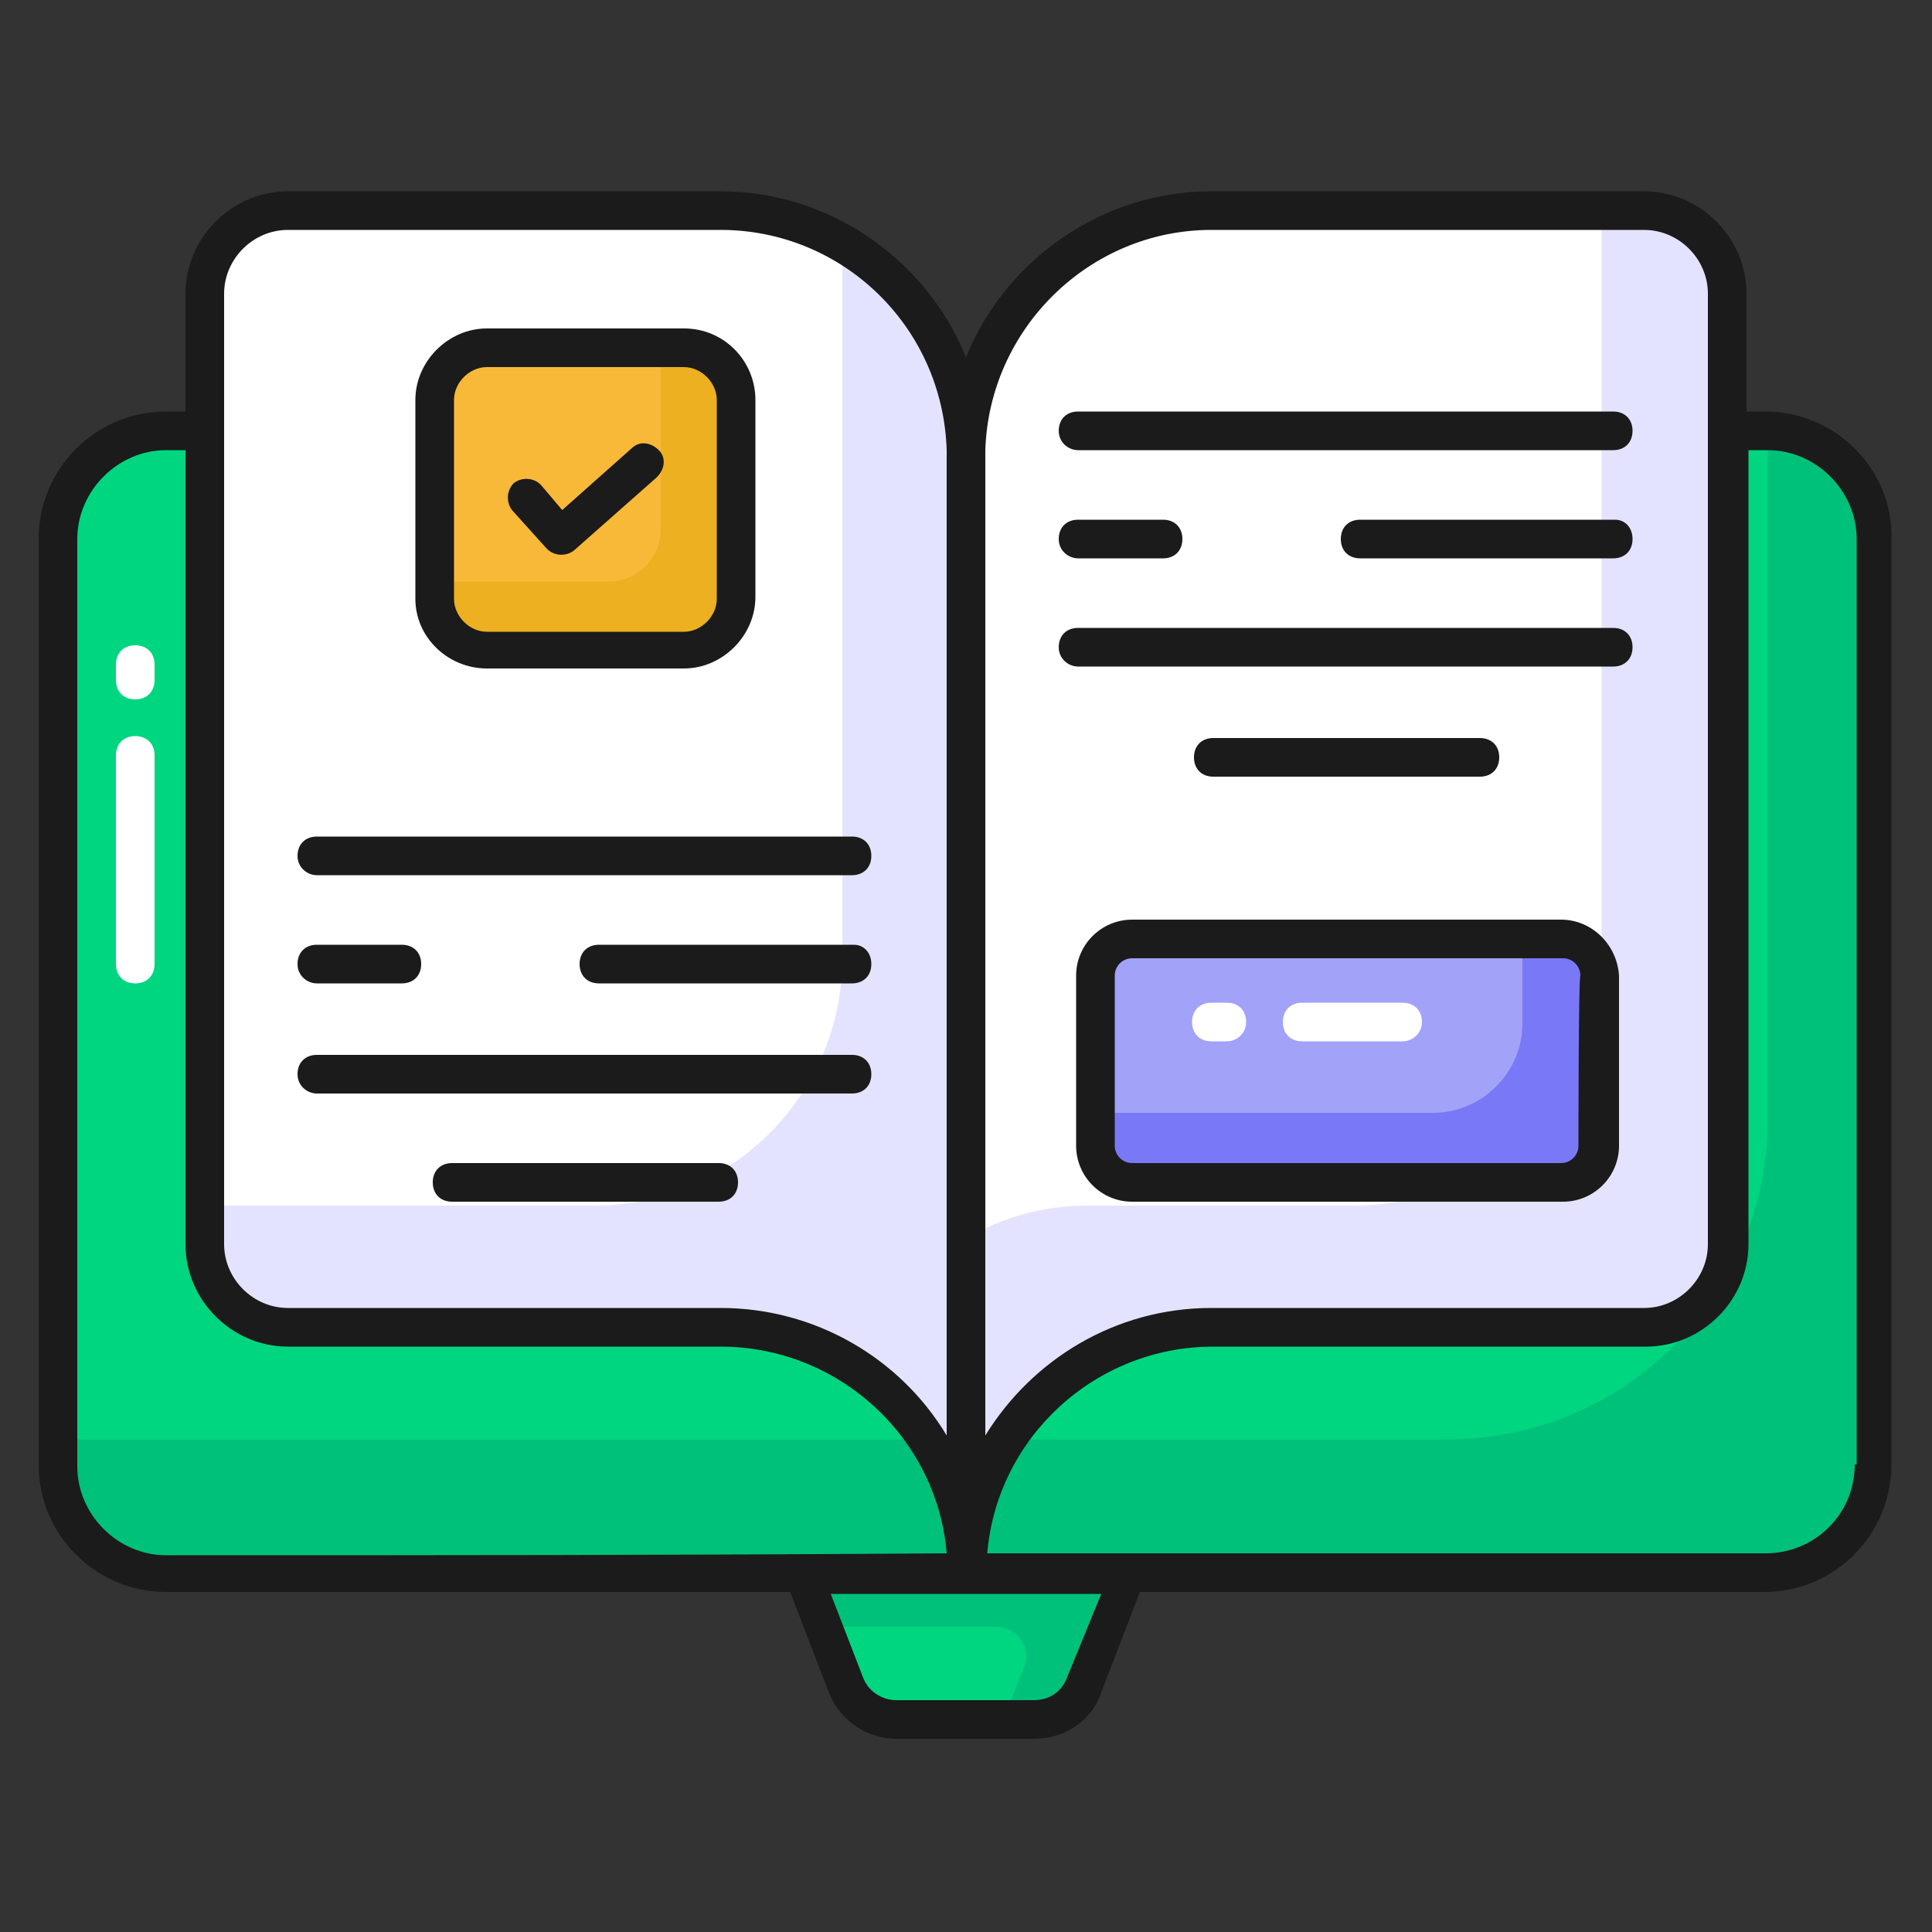
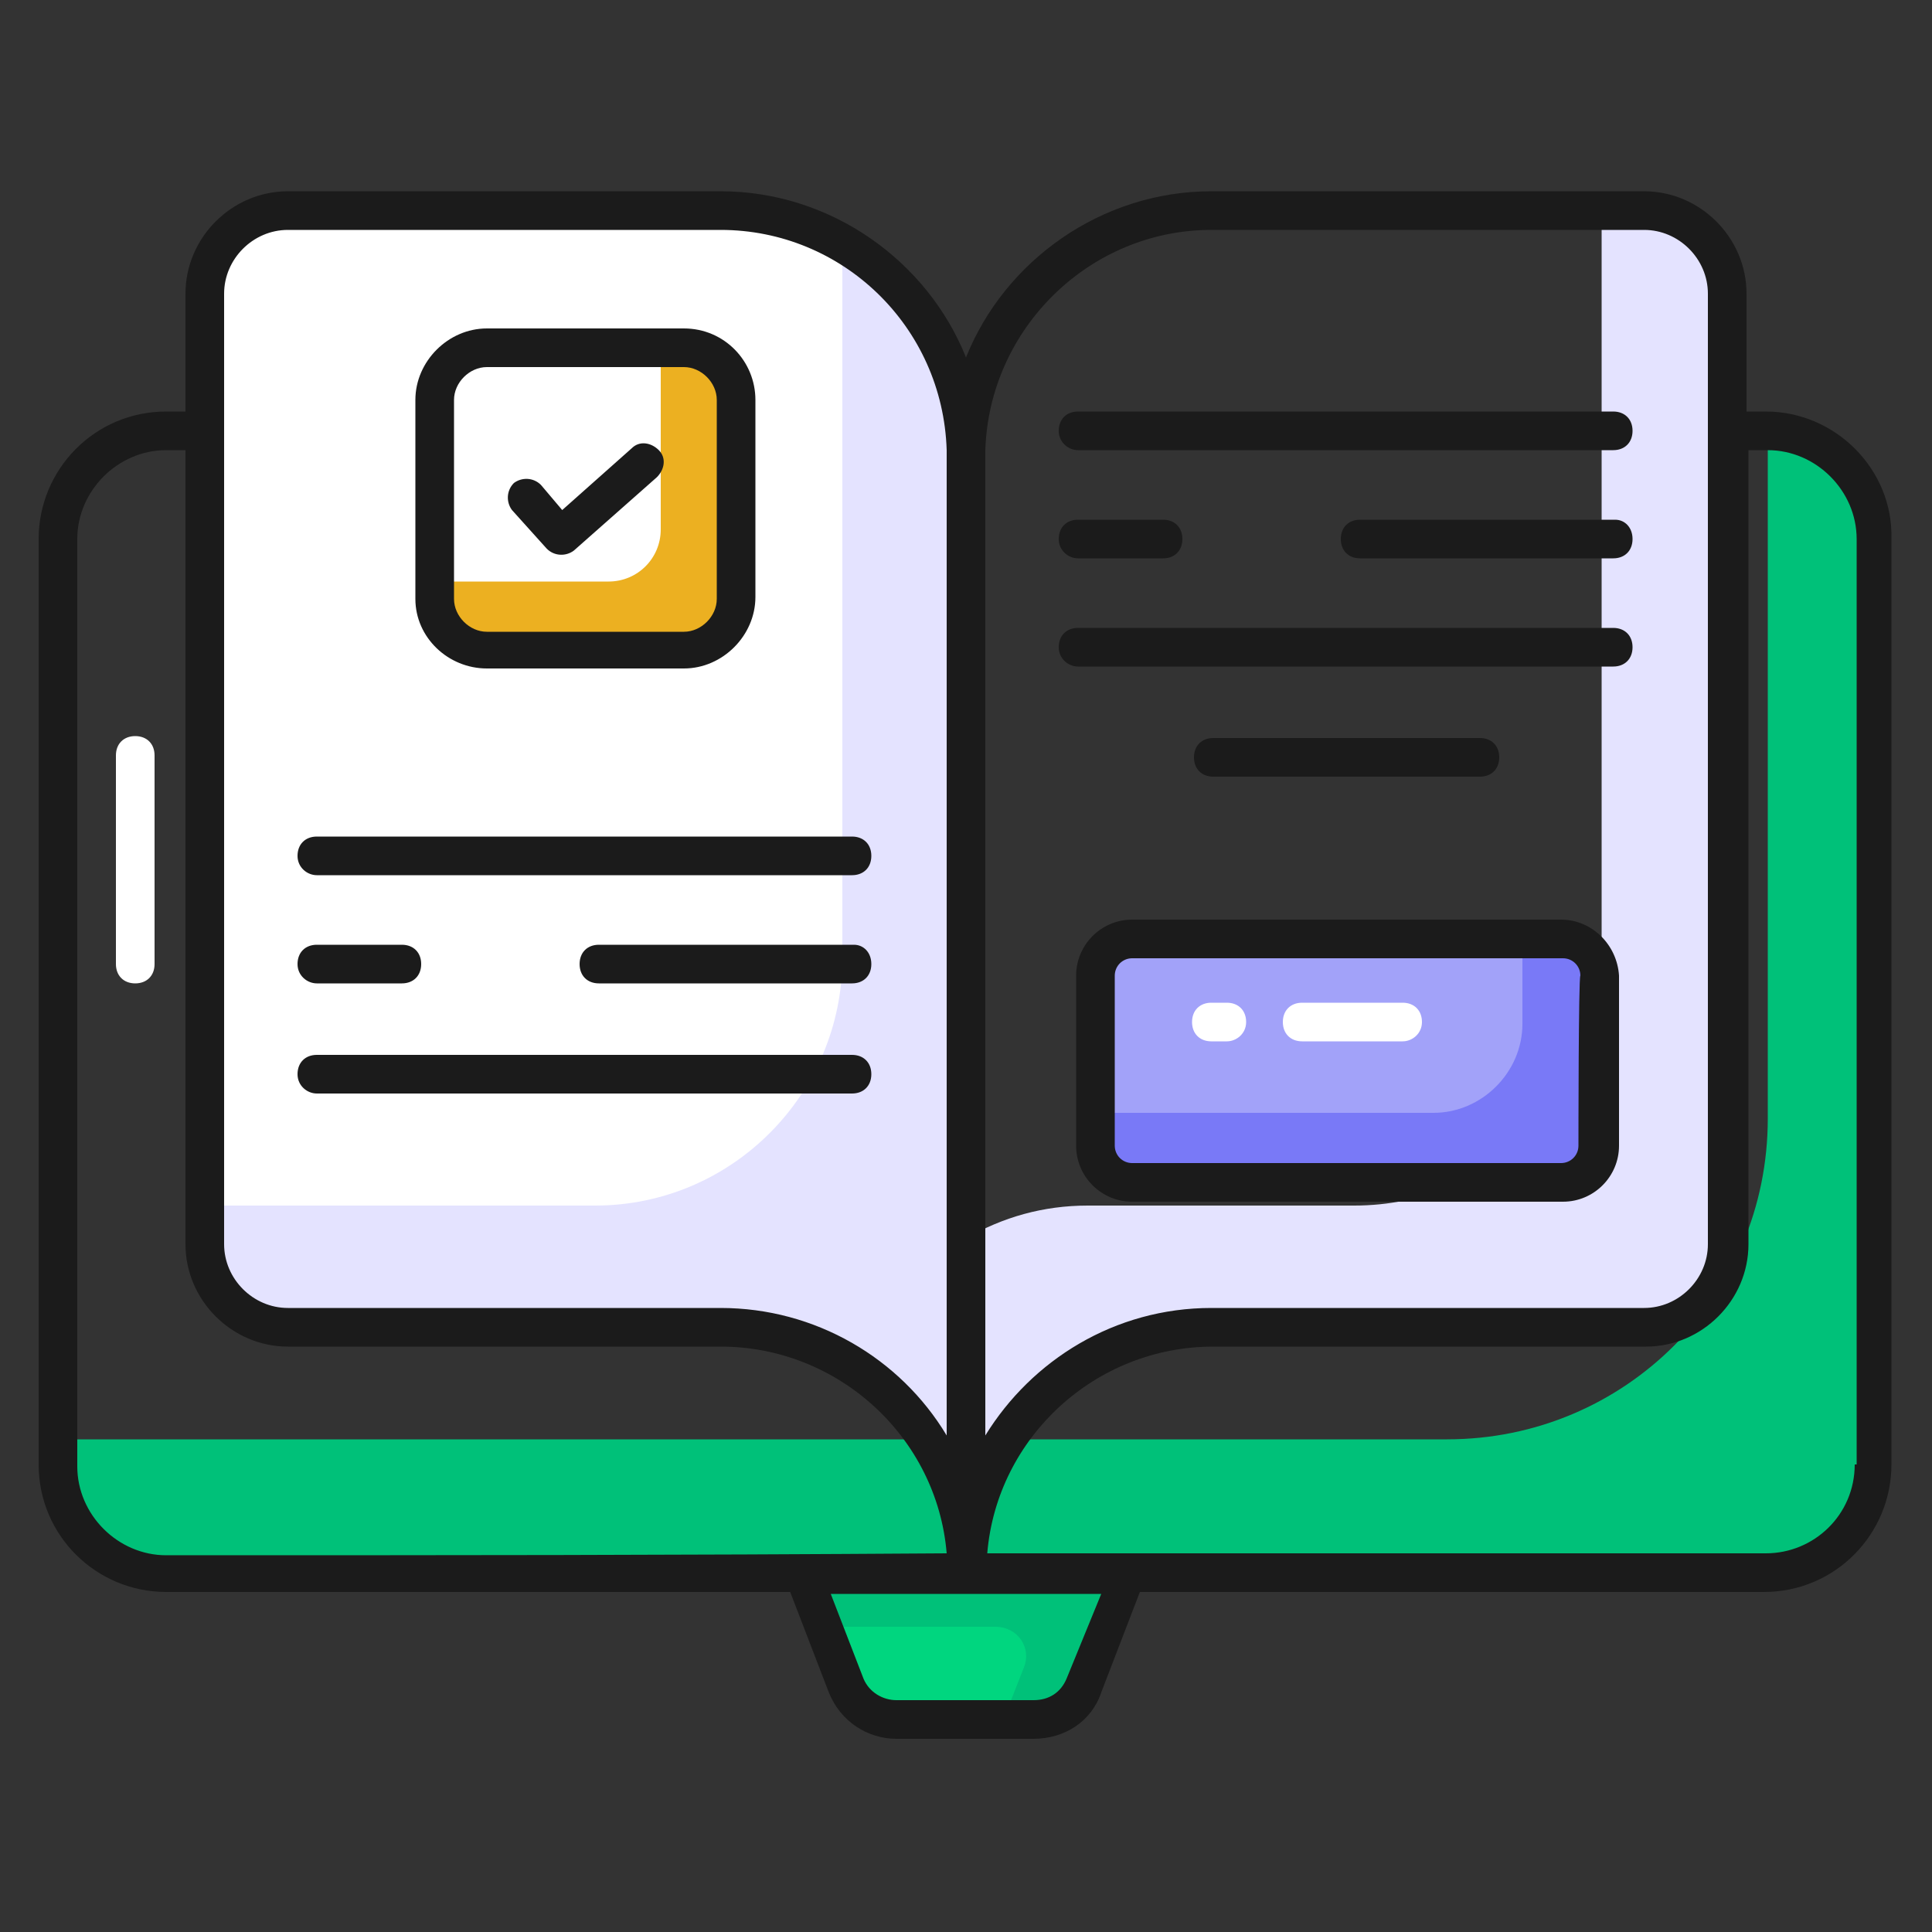
<svg xmlns="http://www.w3.org/2000/svg" id="Layer_1" enable-background="new 0 0 100 100" viewBox="0 0 100 100">
  <rect x="0" y="0" width="100" height="100" fill="#333333" stroke="none" />
  <g>
    <g>
      <g>
-         <path d="m97 27.9v47.9c0 3.1-2.5 5.6-5.6 5.6h-82.8c-3.1.1-5.6-2.4-5.6-5.6v-47.9c0-3.1 2.5-5.6 5.6-5.6h82.7c3.2 0 5.7 2.5 5.7 5.6z" fill="#00d67f" />
-       </g>
+         </g>
      <g>
        <path d="m97 27.9v47.9c0 3.1-2.5 5.6-5.6 5.6h-82.8c-3.1.1-5.6-2.4-5.6-5.6v-1.3h.2 71.7c9.2 0 16.6-7.4 16.6-16.6v-35.6c3.1.1 5.5 2.6 5.5 5.6z" fill="#00c179" />
      </g>
      <g>
        <path d="m58.4 81.5-2.3 5.8c-.4 1.1-1.5 1.8-2.6 1.8h-7.1c-1.1 0-2.2-.7-2.6-1.8l-2.3-5.8z" fill="#00d67f" />
      </g>
      <g>
        <path d="m58.4 81.5-2.3 5.8c-.4 1.1-1.5 1.8-2.6 1.8h-1.6l1.1-2.8c.4-1-.3-2.1-1.5-2.1h-9l-1-2.7z" fill="#00c179" />
      </g>
      <g>
        <path d="m50 23.7v57.8c0-.1 0-.1 0-.2-.1-6.9-5.8-12.5-12.7-12.5h-22.4c-2.4 0-4.3-1.9-4.3-4.3v-49.3c0-2.4 1.9-4.3 4.3-4.3h22.4c2.3 0 4.5.6 6.3 1.7 3.8 2.2 6.4 6.4 6.4 11.1z" fill="#fff" />
      </g>
      <g>
-         <path d="m50 23.7v57.8c0-7 5.7-12.7 12.7-12.7h22.4c2.4 0 4.3-1.9 4.3-4.3v-49.3c0-2.4-1.9-4.3-4.3-4.3h-22.4c-7 0-12.7 5.7-12.7 12.8z" fill="#fff" />
-       </g>
+         </g>
      <g>
        <path d="m89.4 15.2v49.2c0 2.4-1.9 4.3-4.3 4.3h-22.4c-7 0-12.7 5.7-12.7 12.7v-17.3c1.9-1.1 4-1.7 6.3-1.7h13.8c7.1 0 12.8-5.7 12.8-12.8v-38.7h2.1c2.5 0 4.4 2 4.4 4.3z" fill="#e4e3ff" />
      </g>
      <g>
        <path d="m50 23.7v57.4.1c-.1-6.9-5.8-12.5-12.7-12.5h-22.4c-2.4 0-4.3-1.9-4.3-4.3v-2h20.2c7.1 0 12.8-5.8 12.8-12.8v-37c3.8 2.2 6.4 6.4 6.4 11.1z" fill="#e4e3ff" />
      </g>
      <g>
        <g>
-           <path d="m38.1 20.7v10.3c0 1.5-1.2 2.7-2.7 2.7h-10.2c-1.5 0-2.7-1.2-2.7-2.7v-10.3c0-1.5 1.2-2.7 2.7-2.7h10.2c1.5.1 2.7 1.3 2.7 2.7z" fill="#f9b938" />
-         </g>
+           </g>
        <g>
          <path d="m38.1 20.7v10.3c0 1.5-1.2 2.7-2.7 2.7h-10.2c-1.5 0-2.7-1.2-2.7-2.7v-.9h9c1.5 0 2.7-1.2 2.7-2.7v-9.4h1.3c1.4 0 2.6 1.3 2.6 2.7z" fill="#ecb021" />
        </g>
      </g>
      <g>
        <g>
          <path d="m82.7 50.5v8.8c0 1-.9 1.9-1.9 1.9h-22.2c-1 0-1.9-.9-1.9-1.9v-8.8c0-1 .9-1.9 1.9-1.9h22.3c1 0 1.8.9 1.8 1.9z" fill="#a2a2f9" />
        </g>
        <g>
          <path d="m82.7 50.5v8.8c0 1-.8 1.9-1.9 1.9h-22.2c-1.1 0-1.9-.9-1.9-1.9v-1.7h17.5c2.5 0 4.6-2.1 4.6-4.6v-4.4h2c1.1 0 1.9.9 1.9 1.9z" fill="#7979f7" />
        </g>
        <g>
          <g>
            <path d="m72.6 53.9h-5.2c-.6 0-1-.4-1-1s.4-1 1-1h5.2c.6 0 1 .4 1 1s-.5 1-1 1z" fill="#fff" />
          </g>
          <g>
            <path d="m63.5 53.9h-.8c-.6 0-1-.4-1-1s.4-1 1-1h.8c.6 0 1 .4 1 1s-.5 1-1 1z" fill="#fff" />
          </g>
        </g>
      </g>
      <g fill="#1b1b1b">
        <path d="m91.4 21.3h-1v-6.1c0-2.9-2.4-5.3-5.3-5.3h-22.4c-5.7 0-10.7 3.6-12.7 8.6-2-5-7-8.6-12.7-8.6h-22.4c-2.9 0-5.3 2.4-5.3 5.3v6.1h-1c-3.7 0-6.6 3-6.6 6.6v47.9c0 3.7 3 6.6 6.6 6.6h32.3l2 5.2c.6 1.5 2 2.4 3.5 2.4h7.1c1.6 0 3-.9 3.5-2.4l2-5.2h32.3c3.7 0 6.6-3 6.6-6.6v-47.9c.1-3.6-2.9-6.6-6.5-6.6zm-40.4 2c.2-6.3 5.4-11.4 11.7-11.4h22.4c1.8 0 3.3 1.5 3.3 3.3v49.2c0 1.8-1.5 3.3-3.3 3.3h-22.4c-5 0-9.3 2.7-11.7 6.6 0-54 0-50.8 0-51zm-39.4-8.1c0-1.8 1.5-3.3 3.3-3.3h22.4c6.3 0 11.5 5 11.7 11.4v51c-2.4-4-6.8-6.6-11.7-6.6h-22.4c-1.8 0-3.3-1.5-3.3-3.3zm-3 65.3c-2.5 0-4.6-2.1-4.6-4.6v-48c0-2.5 2.1-4.6 4.6-4.6h1v41.1c0 2.9 2.4 5.3 5.3 5.3h22.4c6.1 0 11.2 4.7 11.7 10.7-14.8.1-25.3.1-40.4.1zm46.6 6.4c-.3.7-.9 1.1-1.7 1.1h-7.1c-.7 0-1.4-.4-1.7-1.1l-1.7-4.4h14zm40.8-11.1c0 2.6-2.1 4.6-4.6 4.6-15 0-25.5 0-40.3 0 .5-6 5.6-10.7 11.7-10.7h22.4c2.9 0 5.3-2.4 5.3-5.3v-41.1h1c2.5 0 4.6 2.1 4.6 4.6v47.9z" />
        <path d="m25.2 34.6h10.2c2 0 3.7-1.7 3.7-3.7v-10.2c0-2-1.6-3.7-3.7-3.7h-10.2c-2 0-3.7 1.7-3.7 3.7v10.3c0 2 1.7 3.6 3.7 3.6zm-1.7-13.9c0-.9.8-1.7 1.7-1.7h10.2c.9 0 1.7.8 1.7 1.7v10.3c0 .9-.8 1.7-1.7 1.7h-10.2c-.9 0-1.7-.8-1.7-1.7z" />
        <path d="m28.3 28.4c.4.4 1 .4 1.4.1l4.3-3.8c.4-.4.5-1 .1-1.4s-1-.5-1.4-.1l-3.6 3.2-1.1-1.3c-.4-.4-1-.4-1.4-.1-.4.4-.4 1-.1 1.4z" />
        <path d="m16.4 45.3h27.7c.6 0 1-.4 1-1s-.4-1-1-1h-27.7c-.6 0-1 .4-1 1s.5 1 1 1z" />
        <path d="m44.2 48.9h-13.2c-.6 0-1 .4-1 1s.4 1 1 1h13.1c.6 0 1-.4 1-1s-.4-1-.9-1z" />
        <path d="m16.4 50.9h4.4c.6 0 1-.4 1-1s-.4-1-1-1h-4.4c-.6 0-1 .4-1 1s.5 1 1 1z" />
        <path d="m16.4 56.6h27.7c.6 0 1-.4 1-1s-.4-1-1-1h-27.7c-.6 0-1 .4-1 1s.5 1 1 1z" />
-         <path d="m37.2 60.2h-13.8c-.6 0-1 .4-1 1s.4 1 1 1h13.8c.6 0 1-.4 1-1s-.4-1-1-1z" />
        <path d="m80.8 47.6h-22.2c-1.6 0-2.9 1.3-2.9 2.9v8.8c0 1.6 1.3 2.9 2.9 2.9h22.3c1.6 0 2.9-1.3 2.9-2.9v-8.8c-.1-1.6-1.4-2.9-3-2.9zm.9 11.7c0 .5-.4.9-.9.9h-22.2c-.5 0-.9-.4-.9-.9v-8.8c0-.5.4-.9.9-.9h22.3c.5 0 .9.4.9.9-.1 0-.1 8.8-.1 8.8z" />
        <path d="m55.8 23.3h27.7c.6 0 1-.4 1-1s-.4-1-1-1h-27.7c-.6 0-1 .4-1 1s.5 1 1 1z" />
        <path d="m83.6 26.9h-13.2c-.6 0-1 .4-1 1s.4 1 1 1h13.1c.6 0 1-.4 1-1s-.4-1-.9-1z" />
        <path d="m55.8 28.9h4.4c.6 0 1-.4 1-1s-.4-1-1-1h-4.4c-.6 0-1 .4-1 1s.5 1 1 1z" />
        <path d="m55.8 34.5h27.7c.6 0 1-.4 1-1s-.4-1-1-1h-27.7c-.6 0-1 .4-1 1s.5 1 1 1z" />
        <path d="m76.6 40.2c.6 0 1-.4 1-1s-.4-1-1-1h-13.8c-.6 0-1 .4-1 1s.4 1 1 1z" />
      </g>
    </g>
    <g>
      <g>
        <path d="m7 50.9c-.6 0-1-.4-1-1v-10.8c0-.6.4-1 1-1s1 .4 1 1v10.8c0 .6-.4 1-1 1z" fill="#fff" />
      </g>
      <g>
-         <path d="m7 36.2c-.6 0-1-.4-1-1v-.8c0-.6.4-1 1-1s1 .4 1 1v.8c0 .6-.4 1-1 1z" fill="#fff" />
-       </g>
+         </g>
    </g>
  </g>
</svg>